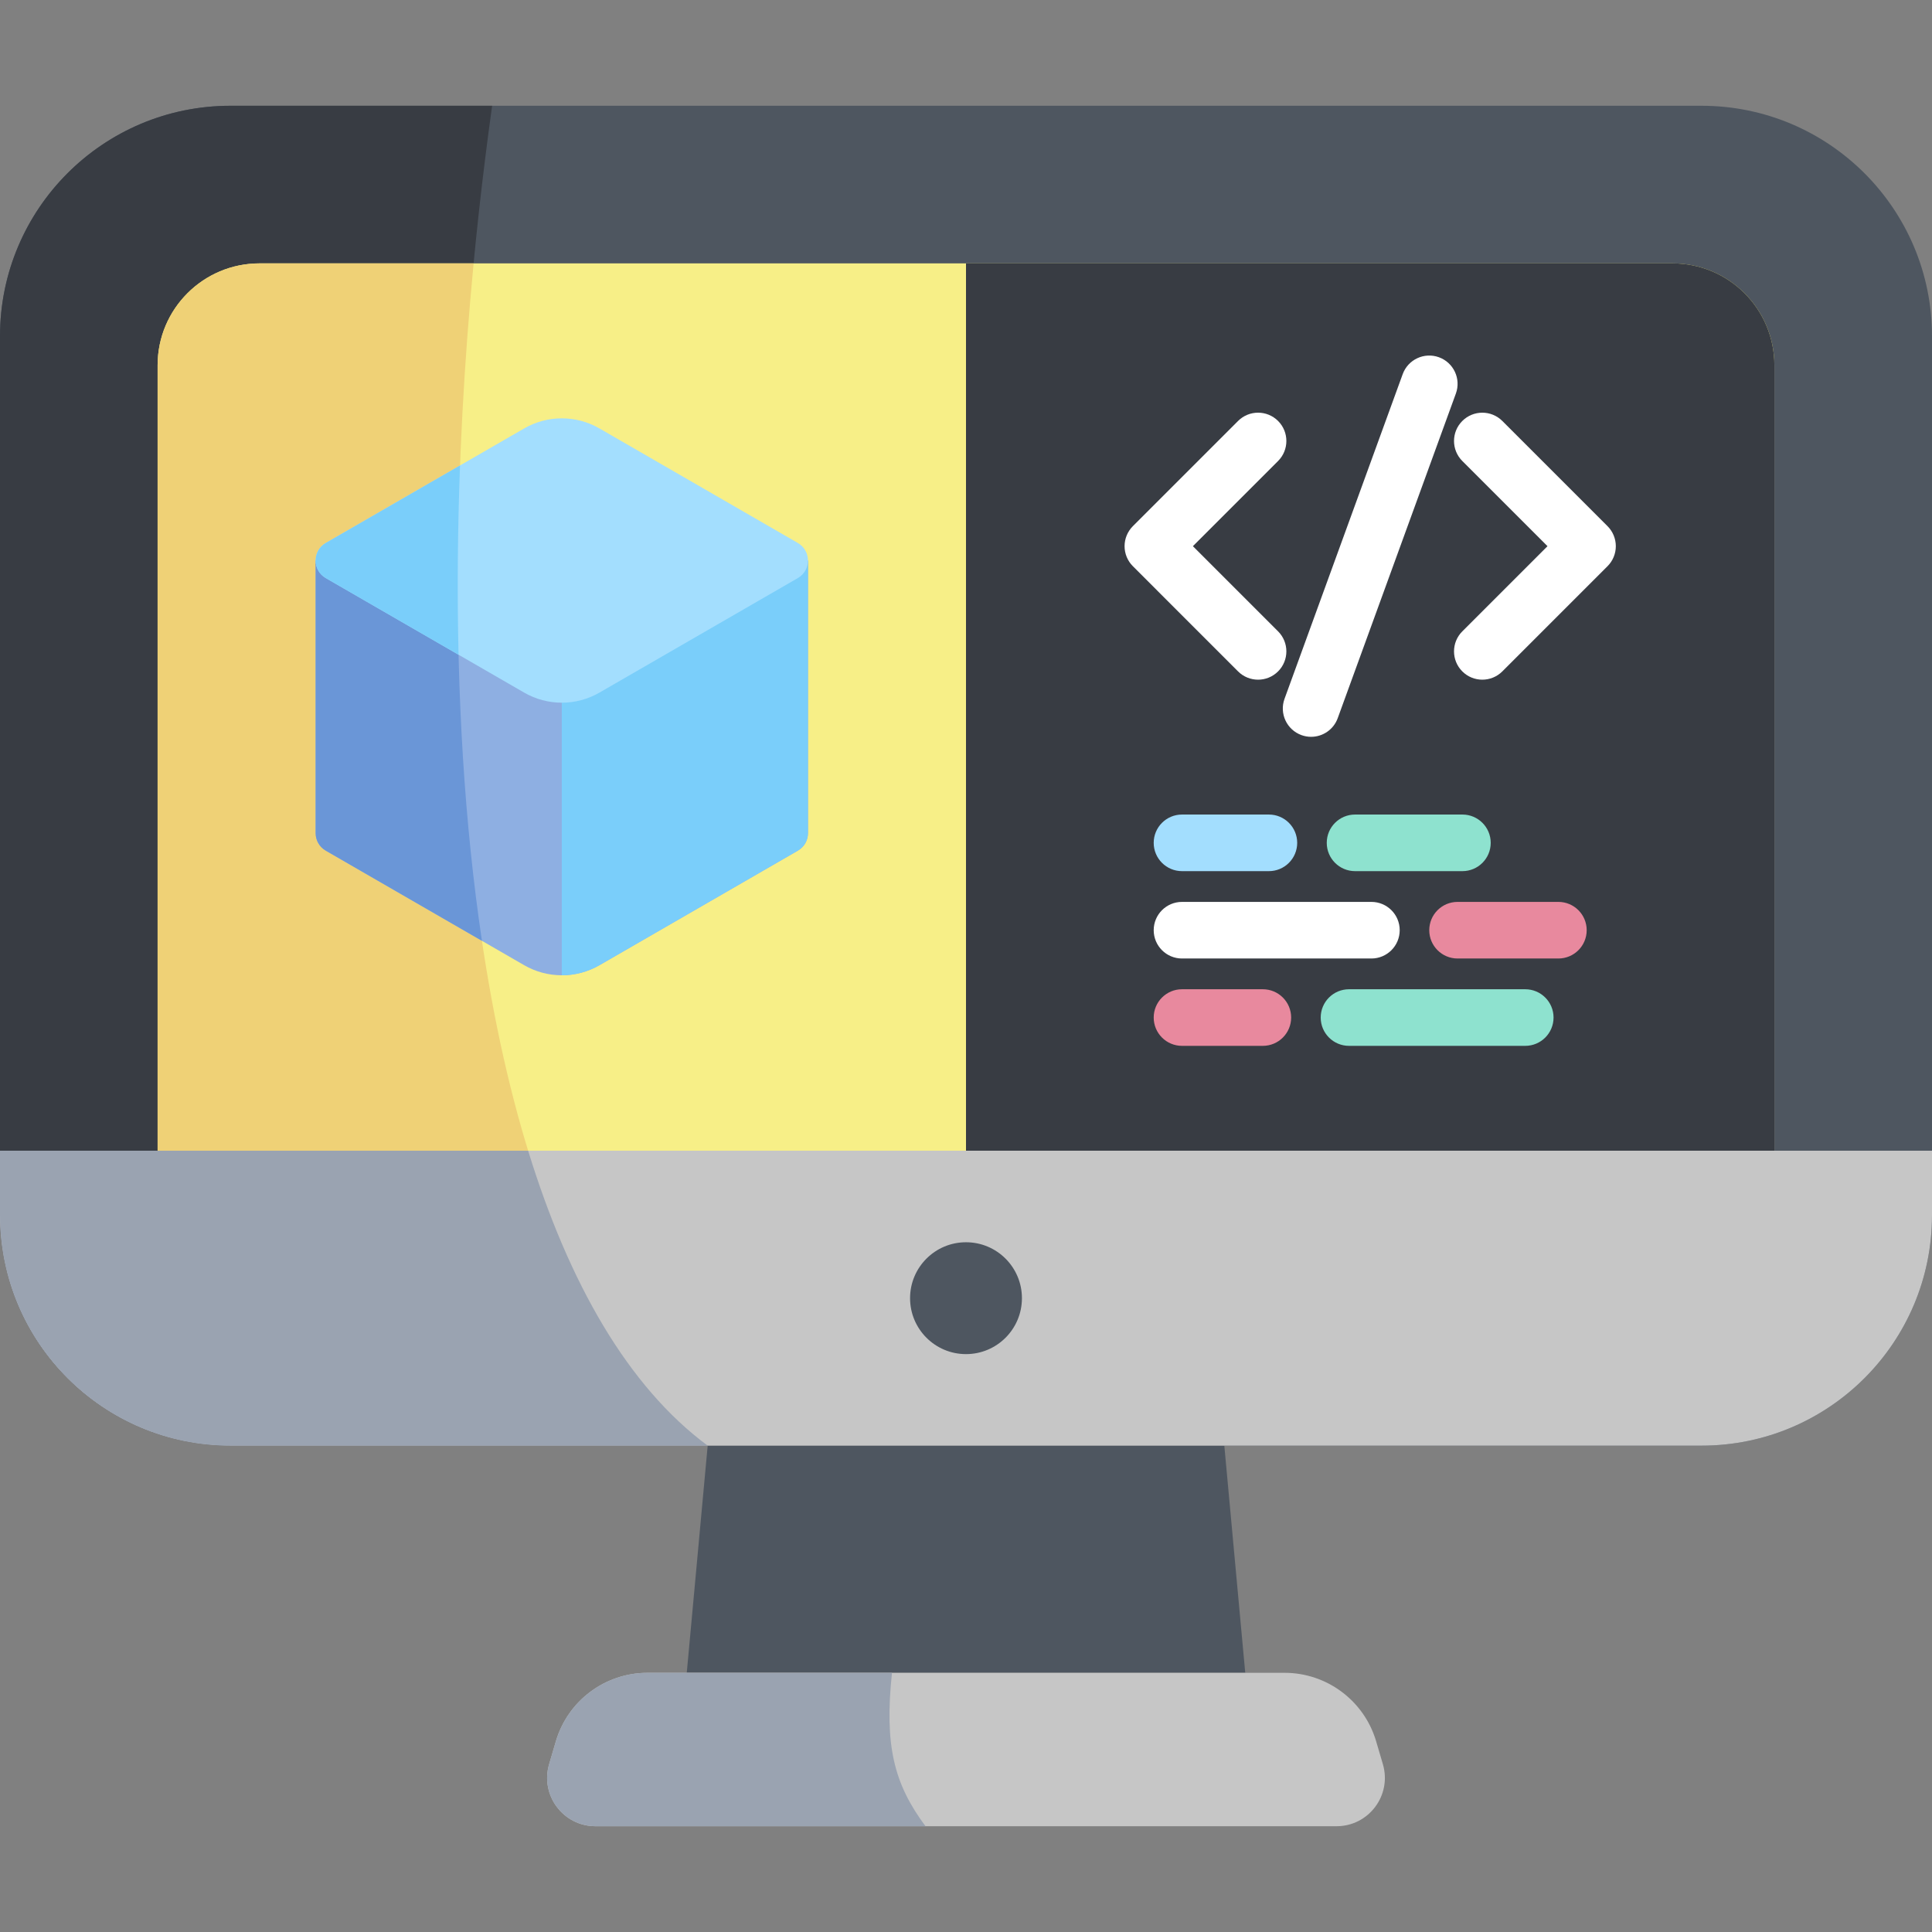
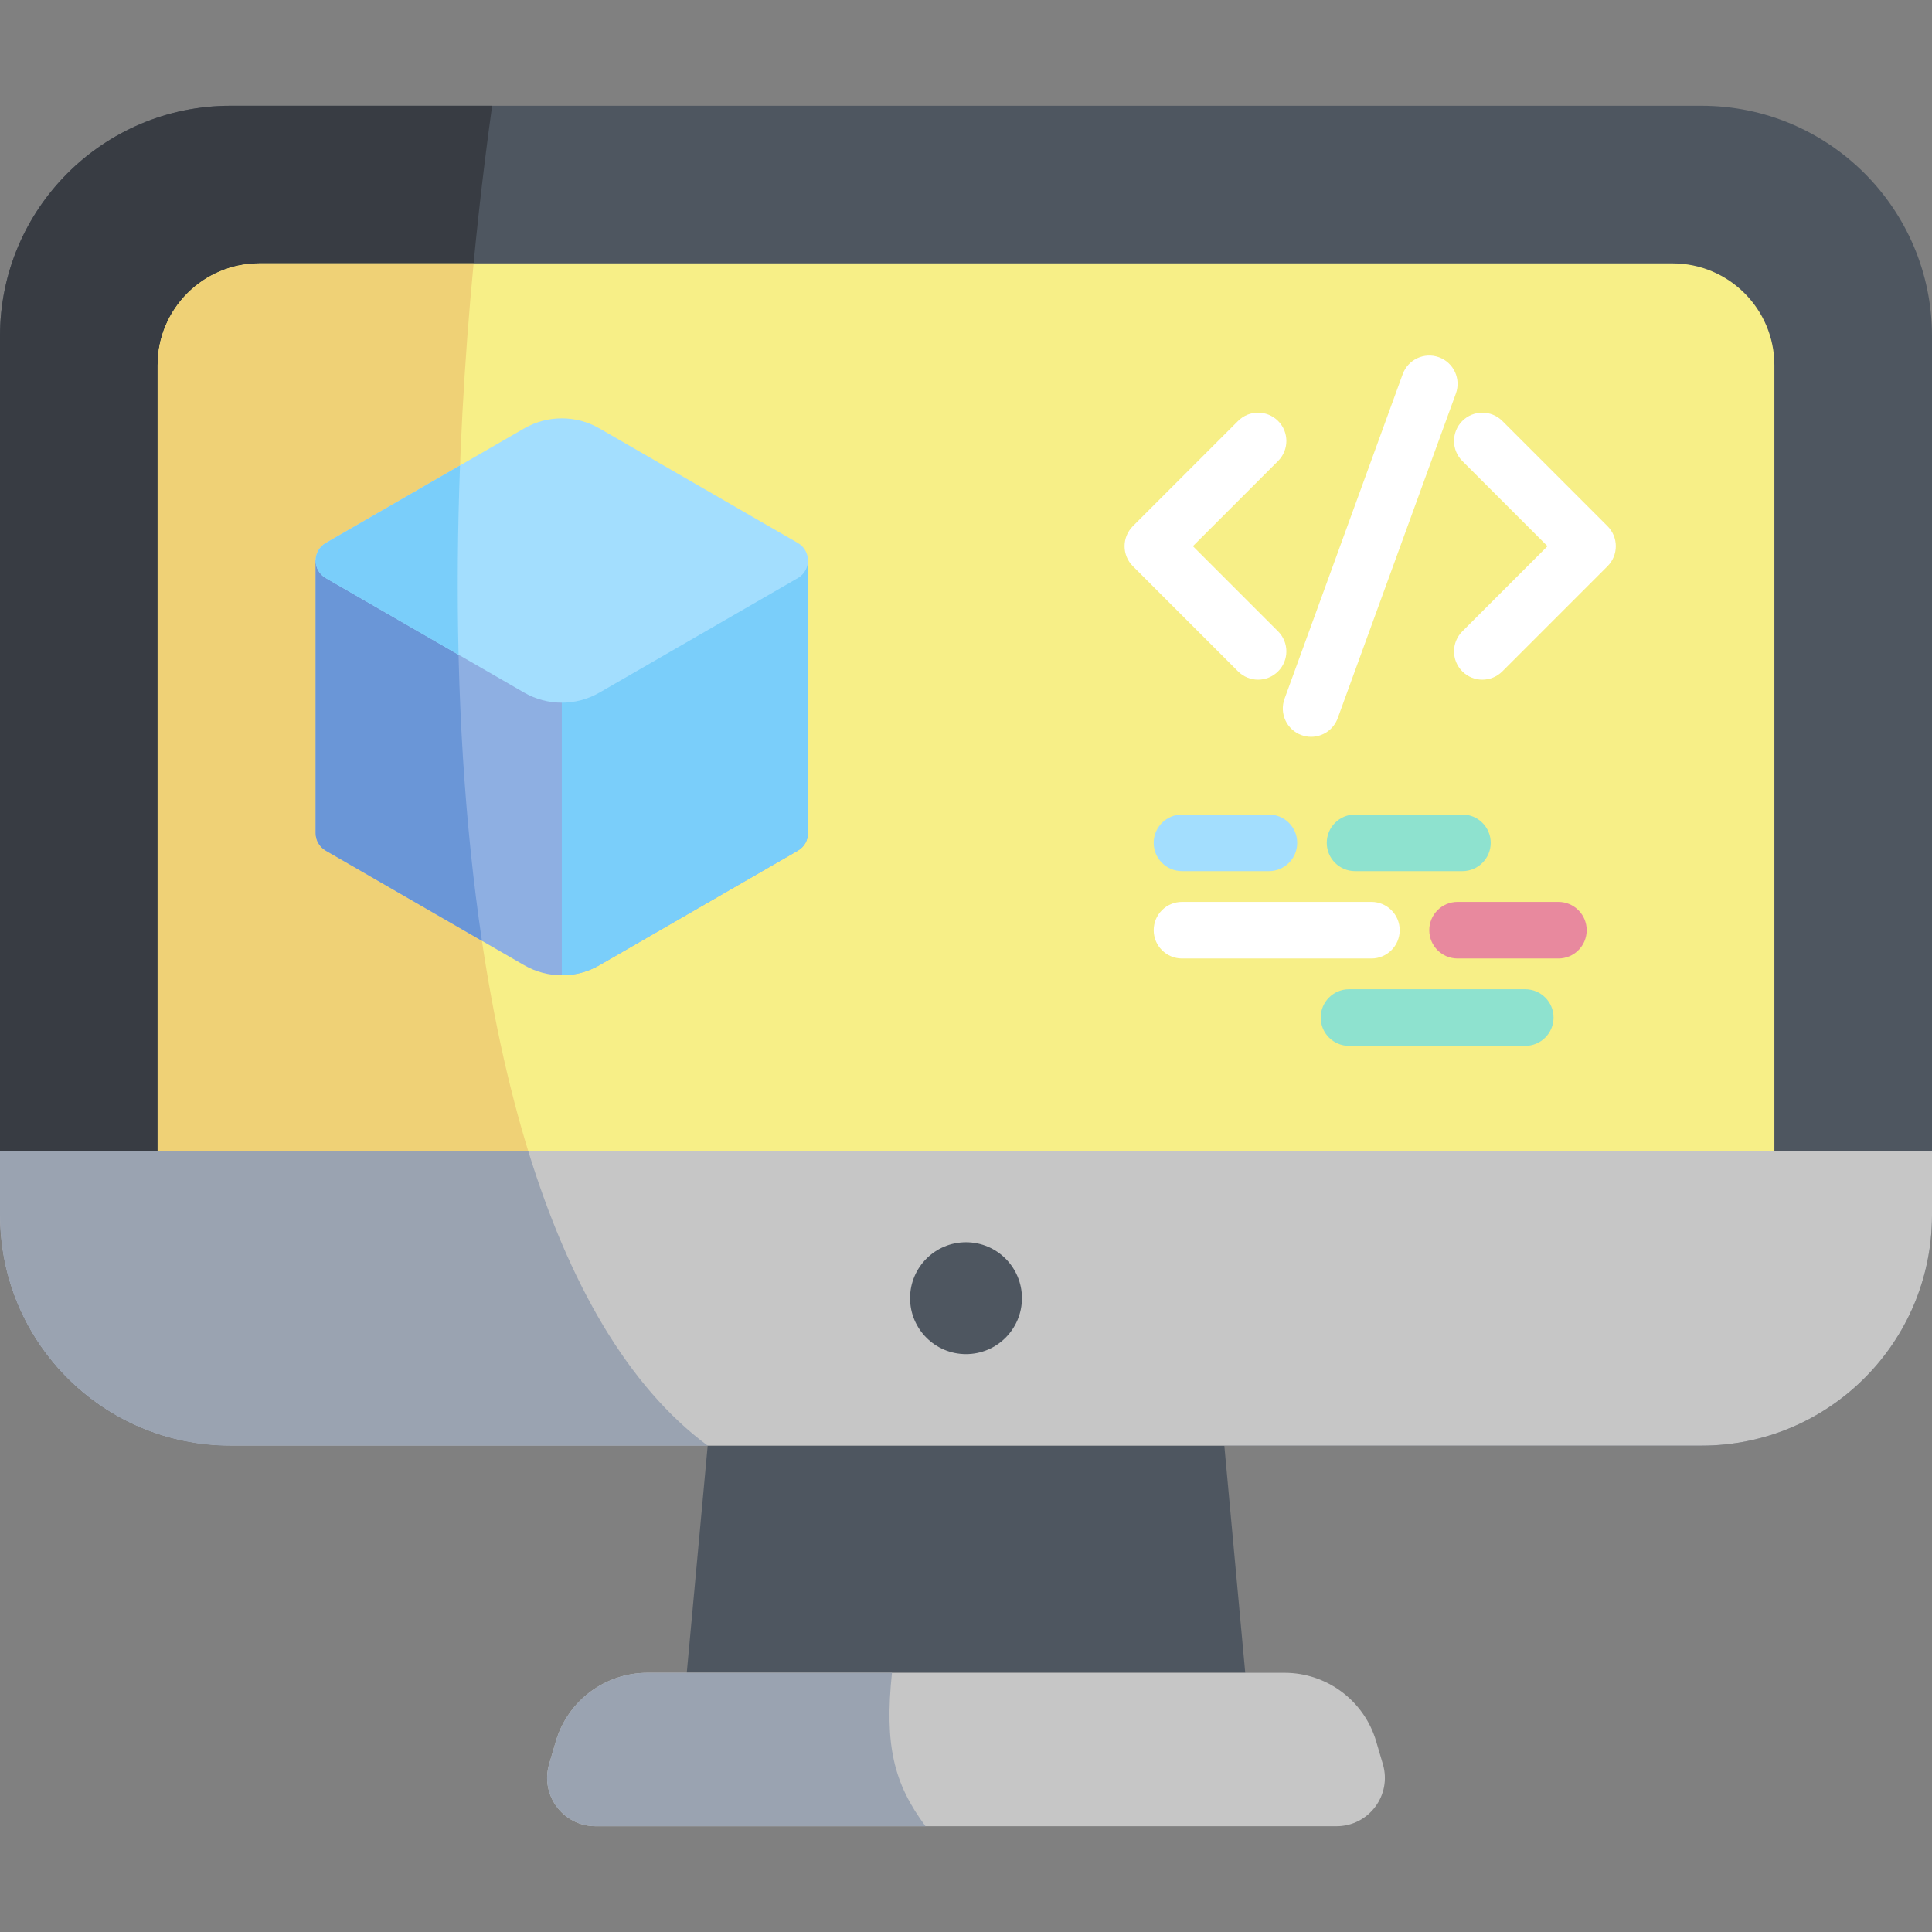
<svg xmlns="http://www.w3.org/2000/svg" id="Capa_1" height="512" viewBox="0 0 512 512" width="512">
  <rect x="0" y="0" width="512" height="512" fill="#808080" stroke="none" />
  <path d="m324.457 383.109h-136.914l-5.545 60.202h148.004z" fill="#4e5660" />
  <path d="m354.192 483.969h-196.384c-8.553 0-14.703-8.222-12.288-16.426l1.786-6.067c3.17-10.77 13.056-18.165 24.283-18.165h168.823c11.227 0 21.113 7.395 24.283 18.165l1.786 6.067c2.414 8.205-3.736 16.426-12.289 16.426z" fill="#c6c6c6" />
  <path d="m236.383 443.311h-64.794c-11.227 0-21.113 7.395-24.283 18.165l-1.786 6.066c-2.415 8.205 3.735 16.426 12.288 16.426h87.462c-8.379-11.257-10.92-21.422-8.887-40.657z" fill="#9aa3b1" />
  <path d="m450.933 383.109h-389.866c-33.726 0-61.067-27.341-61.067-61.067v-232.944c0-33.726 27.341-61.067 61.067-61.067h389.866c33.726 0 61.067 27.341 61.067 61.067v232.944c0 33.726-27.341 61.067-61.067 61.067z" fill="#4e5660" />
  <path d="m61.067 28.031c-33.726 0-61.067 27.34-61.067 61.067v232.944c0 33.726 27.341 61.067 61.067 61.067h126.476c-64.068-47.461-78.24-203.403-57.124-355.078z" fill="#383c43" />
  <path d="m41.768 314.341v-217.542c0-14.912 12.088-27 27-27h374.464c14.912 0 27 12.088 27 27v217.542c0 14.912-12.088 27-27 27h-374.464c-14.912 0-27-12.088-27-27z" fill="#f7ef87" />
  <path d="m125.512 69.799h-56.744c-14.912 0-27 12.088-27 27v217.542c0 14.912 12.088 27 27 27h85.607c-31.156-61.307-39.08-164.918-28.863-271.542z" fill="#efd176" />
-   <path d="m443.232 69.799h-187.232v271.542h187.232c14.912 0 27-12.088 27-27v-217.542c0-14.912-12.089-27-27-27z" fill="#383c43" />
  <path d="m0 304.954v17.088c0 33.726 27.341 61.067 61.067 61.067h389.866c33.726 0 61.067-27.341 61.067-61.067v-17.088z" fill="#c6c6c6" />
  <circle cx="256" cy="344.032" fill="#4e5660" r="14.822" />
  <g fill="#fff">
    <path d="m333.402 180.122c-1.919 0-3.839-.732-5.303-2.196l-27.878-27.879c-1.407-1.407-2.197-3.314-2.197-5.304 0-1.989.79-3.896 2.197-5.304l27.878-27.878c2.929-2.929 7.678-2.927 10.607 0 2.929 2.93 2.929 7.678 0 10.607l-22.575 22.574 22.575 22.575c2.929 2.93 2.929 7.678 0 10.607-1.465 1.466-3.385 2.198-5.304 2.198z" />
    <path d="m392.83 180.122c-1.919 0-3.839-.732-5.303-2.196-2.929-2.93-2.929-7.678 0-10.607l22.575-22.575-22.575-22.574c-2.929-2.93-2.929-7.678 0-10.607 2.929-2.928 7.678-2.928 10.606 0l27.878 27.878c1.407 1.407 2.197 3.314 2.197 5.304 0 1.989-.79 3.896-2.197 5.304l-27.878 27.879c-1.465 1.462-3.384 2.194-5.303 2.194z" />
    <path d="m347.458 195.264c-.852 0-1.718-.146-2.564-.454-3.893-1.417-5.899-5.721-4.483-9.613l31.315-86.037c1.417-3.893 5.721-5.899 9.613-4.482 3.893 1.417 5.899 5.721 4.483 9.613l-31.315 86.037c-1.109 3.044-3.986 4.936-7.049 4.936z" />
  </g>
  <path d="m404.206 277.162h-46.706c-4.142 0-7.5-3.357-7.5-7.5s3.358-7.5 7.5-7.5h46.707c4.142 0 7.5 3.357 7.5 7.5-.001 4.143-3.359 7.5-7.501 7.5z" fill="#8ee2cf" />
-   <path d="m334.667 277.162h-21.424c-4.142 0-7.5-3.357-7.5-7.5s3.358-7.5 7.5-7.5h21.424c4.142 0 7.5 3.357 7.5 7.5s-3.358 7.5-7.5 7.5z" fill="#e8899e" />
  <path d="m412.989 254.013h-26.72c-4.142 0-7.5-3.357-7.5-7.5s3.358-7.5 7.5-7.5h26.72c4.142 0 7.5 3.357 7.5 7.5 0 4.142-3.358 7.5-7.5 7.5z" fill="#e8899e" />
  <path d="m363.437 254.013h-50.194c-4.142 0-7.5-3.357-7.5-7.5s3.358-7.5 7.5-7.5h50.194c4.142 0 7.5 3.357 7.5 7.5-.001 4.142-3.358 7.5-7.5 7.5z" fill="#fff" />
  <path d="m387.555 230.862h-28.452c-4.142 0-7.5-3.357-7.5-7.5s3.358-7.5 7.5-7.5h28.452c4.142 0 7.5 3.357 7.5 7.5s-3.358 7.5-7.5 7.5z" fill="#8ee2cf" />
  <path d="m336.271 230.862h-23.028c-4.142 0-7.5-3.357-7.5-7.5s3.358-7.5 7.5-7.5h23.028c4.142 0 7.5 3.357 7.5 7.5s-3.358 7.5-7.5 7.5z" fill="#a3defe" />
  <path d="m214.118 220.781c0 1.809-.895 3.618-2.686 4.652l-52.573 30.353c-6.173 3.564-13.777 3.564-19.95 0l-52.573-30.353c-1.79-1.034-2.686-2.843-2.686-4.652v-72.239h130.468z" fill="#8eafe2" />
  <path d="m83.65 148.543v72.239c0 1.809.896 3.618 2.686 4.652l41.382 23.892c-4.618-30.943-6.677-65.085-6.387-100.782h-37.681z" fill="#6a96d7" />
  <path d="m148.884 258.459c3.444 0 6.889-.891 9.975-2.673l52.573-30.353c1.791-1.034 2.686-2.843 2.686-4.652v-72.238h-65.234z" fill="#7acefa" />
  <path d="m86.336 143.891 52.573-30.353c6.173-3.564 13.777-3.564 19.95 0l52.573 30.353c3.581 2.068 3.581 7.236 0 9.304l-52.573 30.353c-6.173 3.564-13.777 3.564-19.95 0l-52.573-30.353c-3.581-2.068-3.581-7.237 0-9.304z" fill="#a3defe" />
  <path d="m121.915 123.349-35.579 20.542c-3.581 2.068-3.581 7.237 0 9.304l35.186 20.315c-.388-16.351-.25-33.127.393-50.161z" fill="#7acefa" />
  <path d="m0 322.042c0 33.726 27.341 61.067 61.067 61.067h126.476c-21.098-15.629-36.782-43.025-47.58-78.155h-139.963z" fill="#9aa3b1" />
</svg>